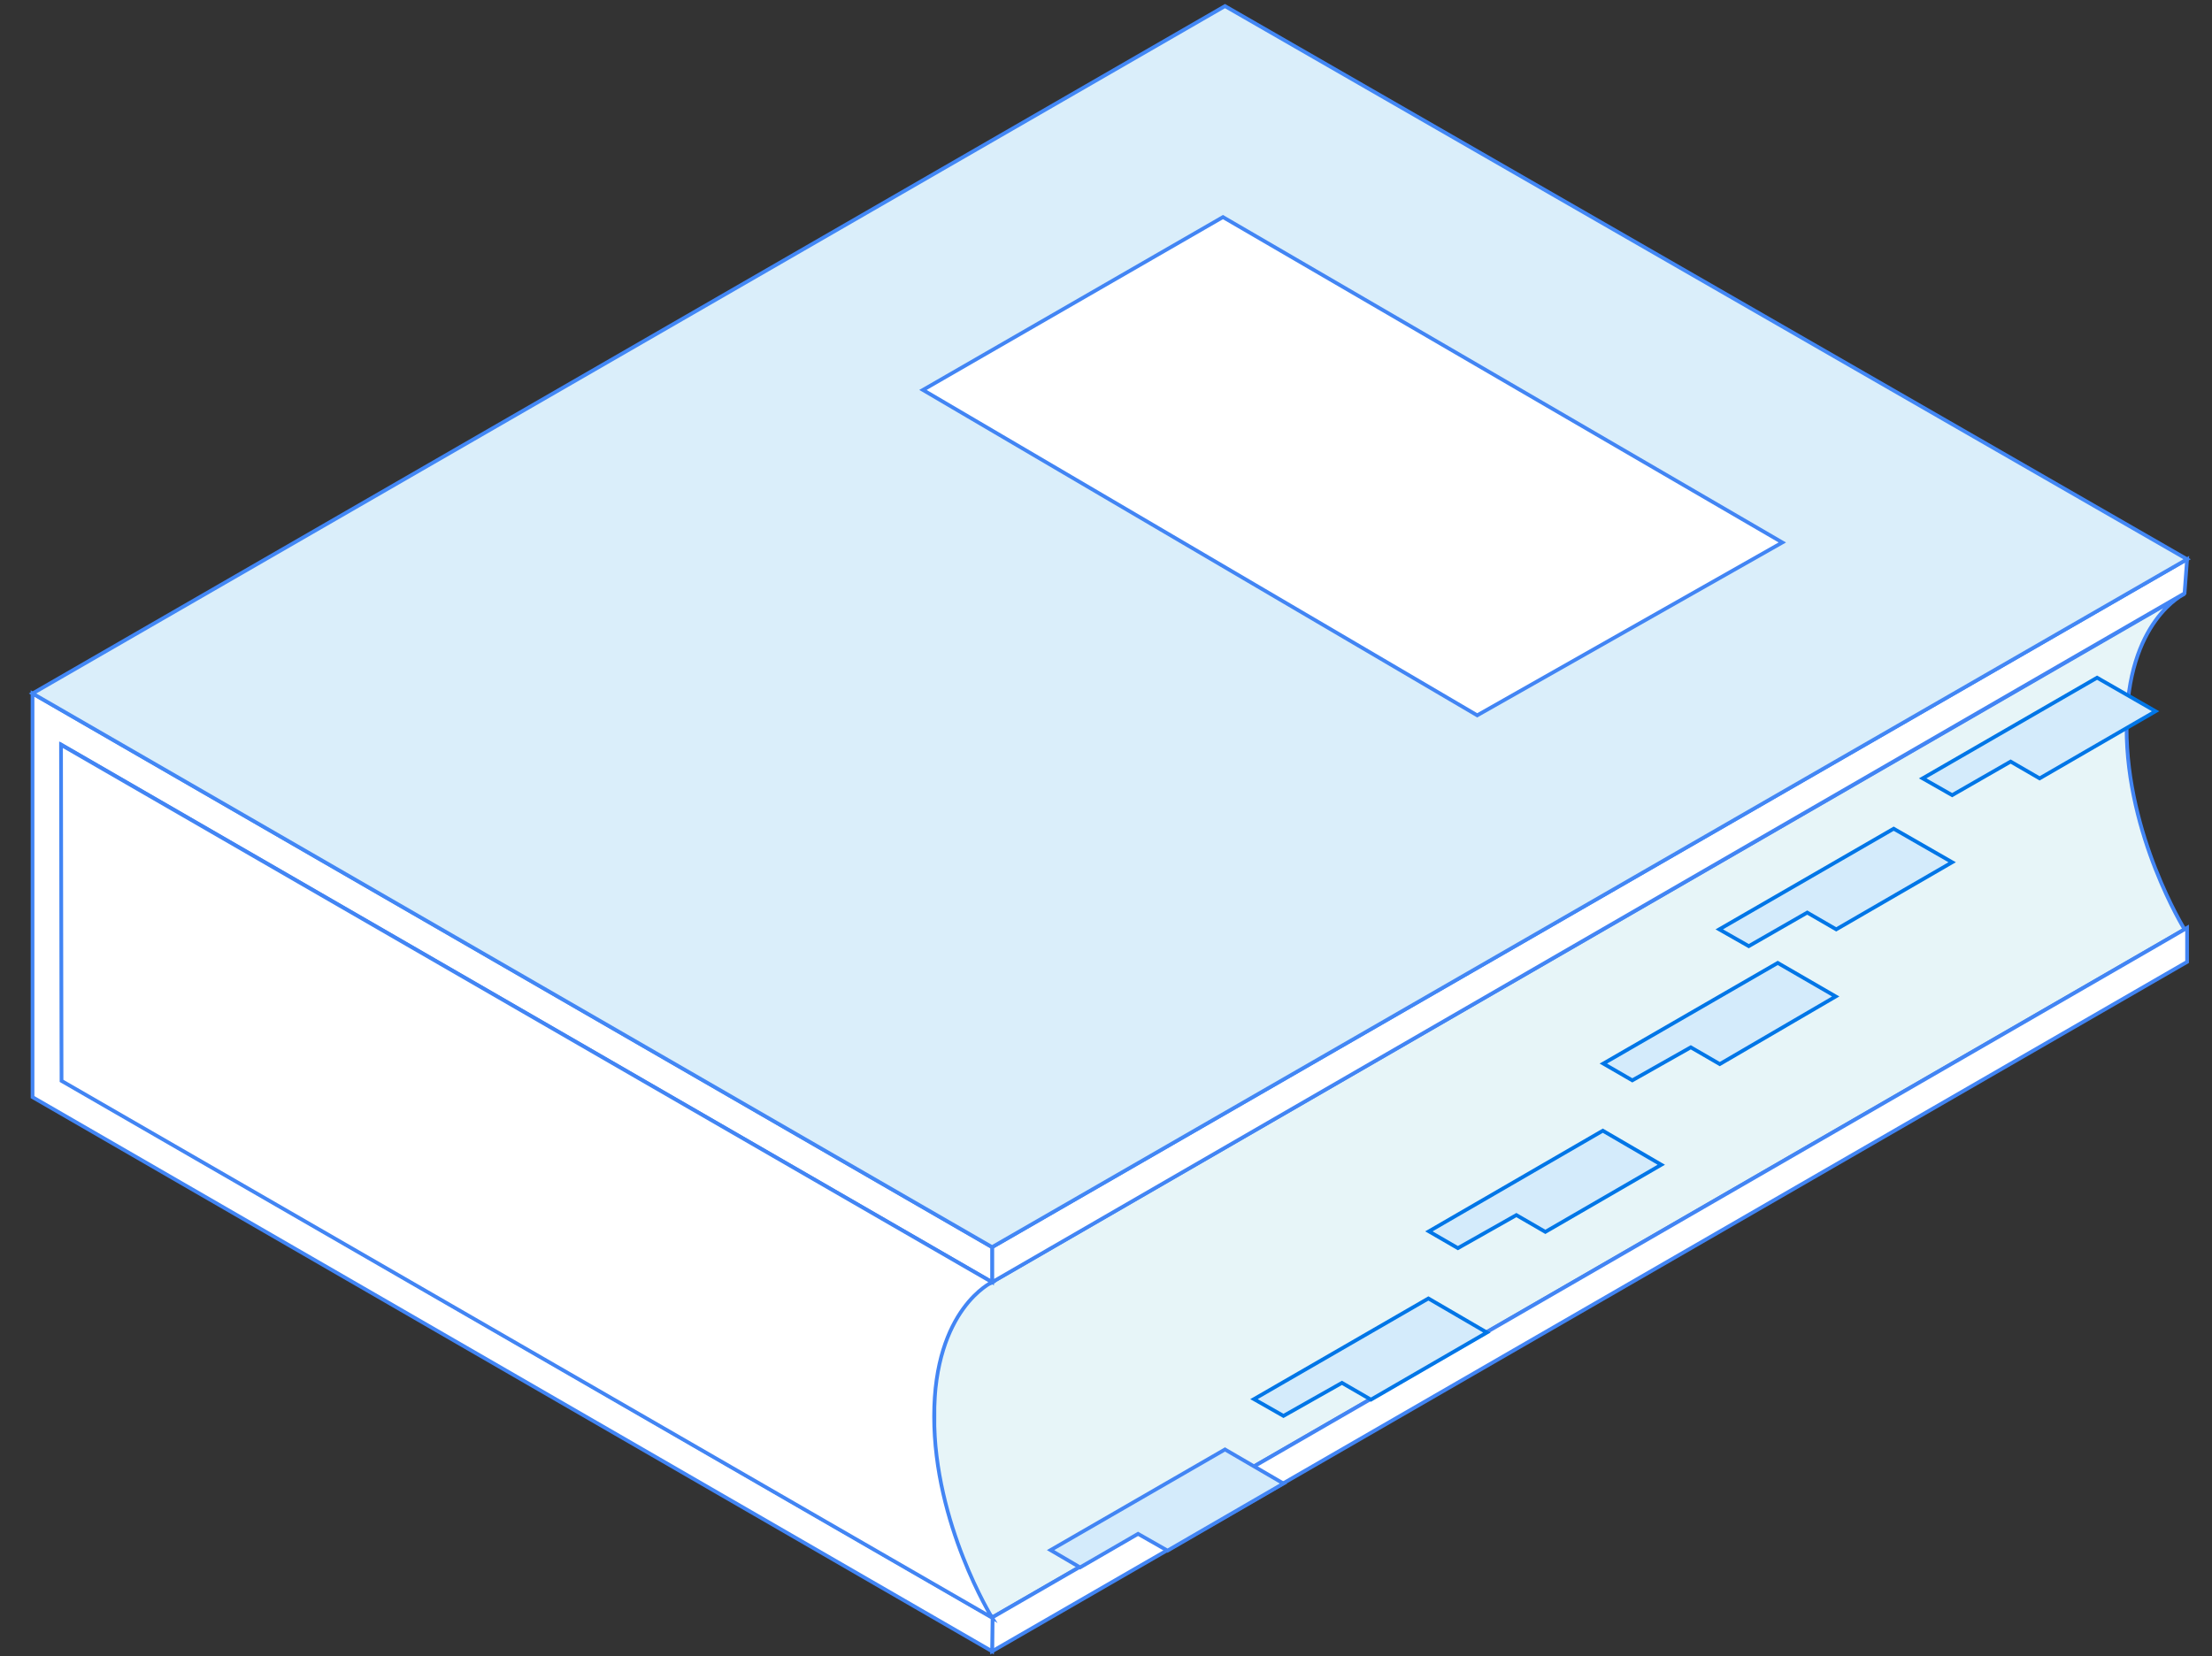
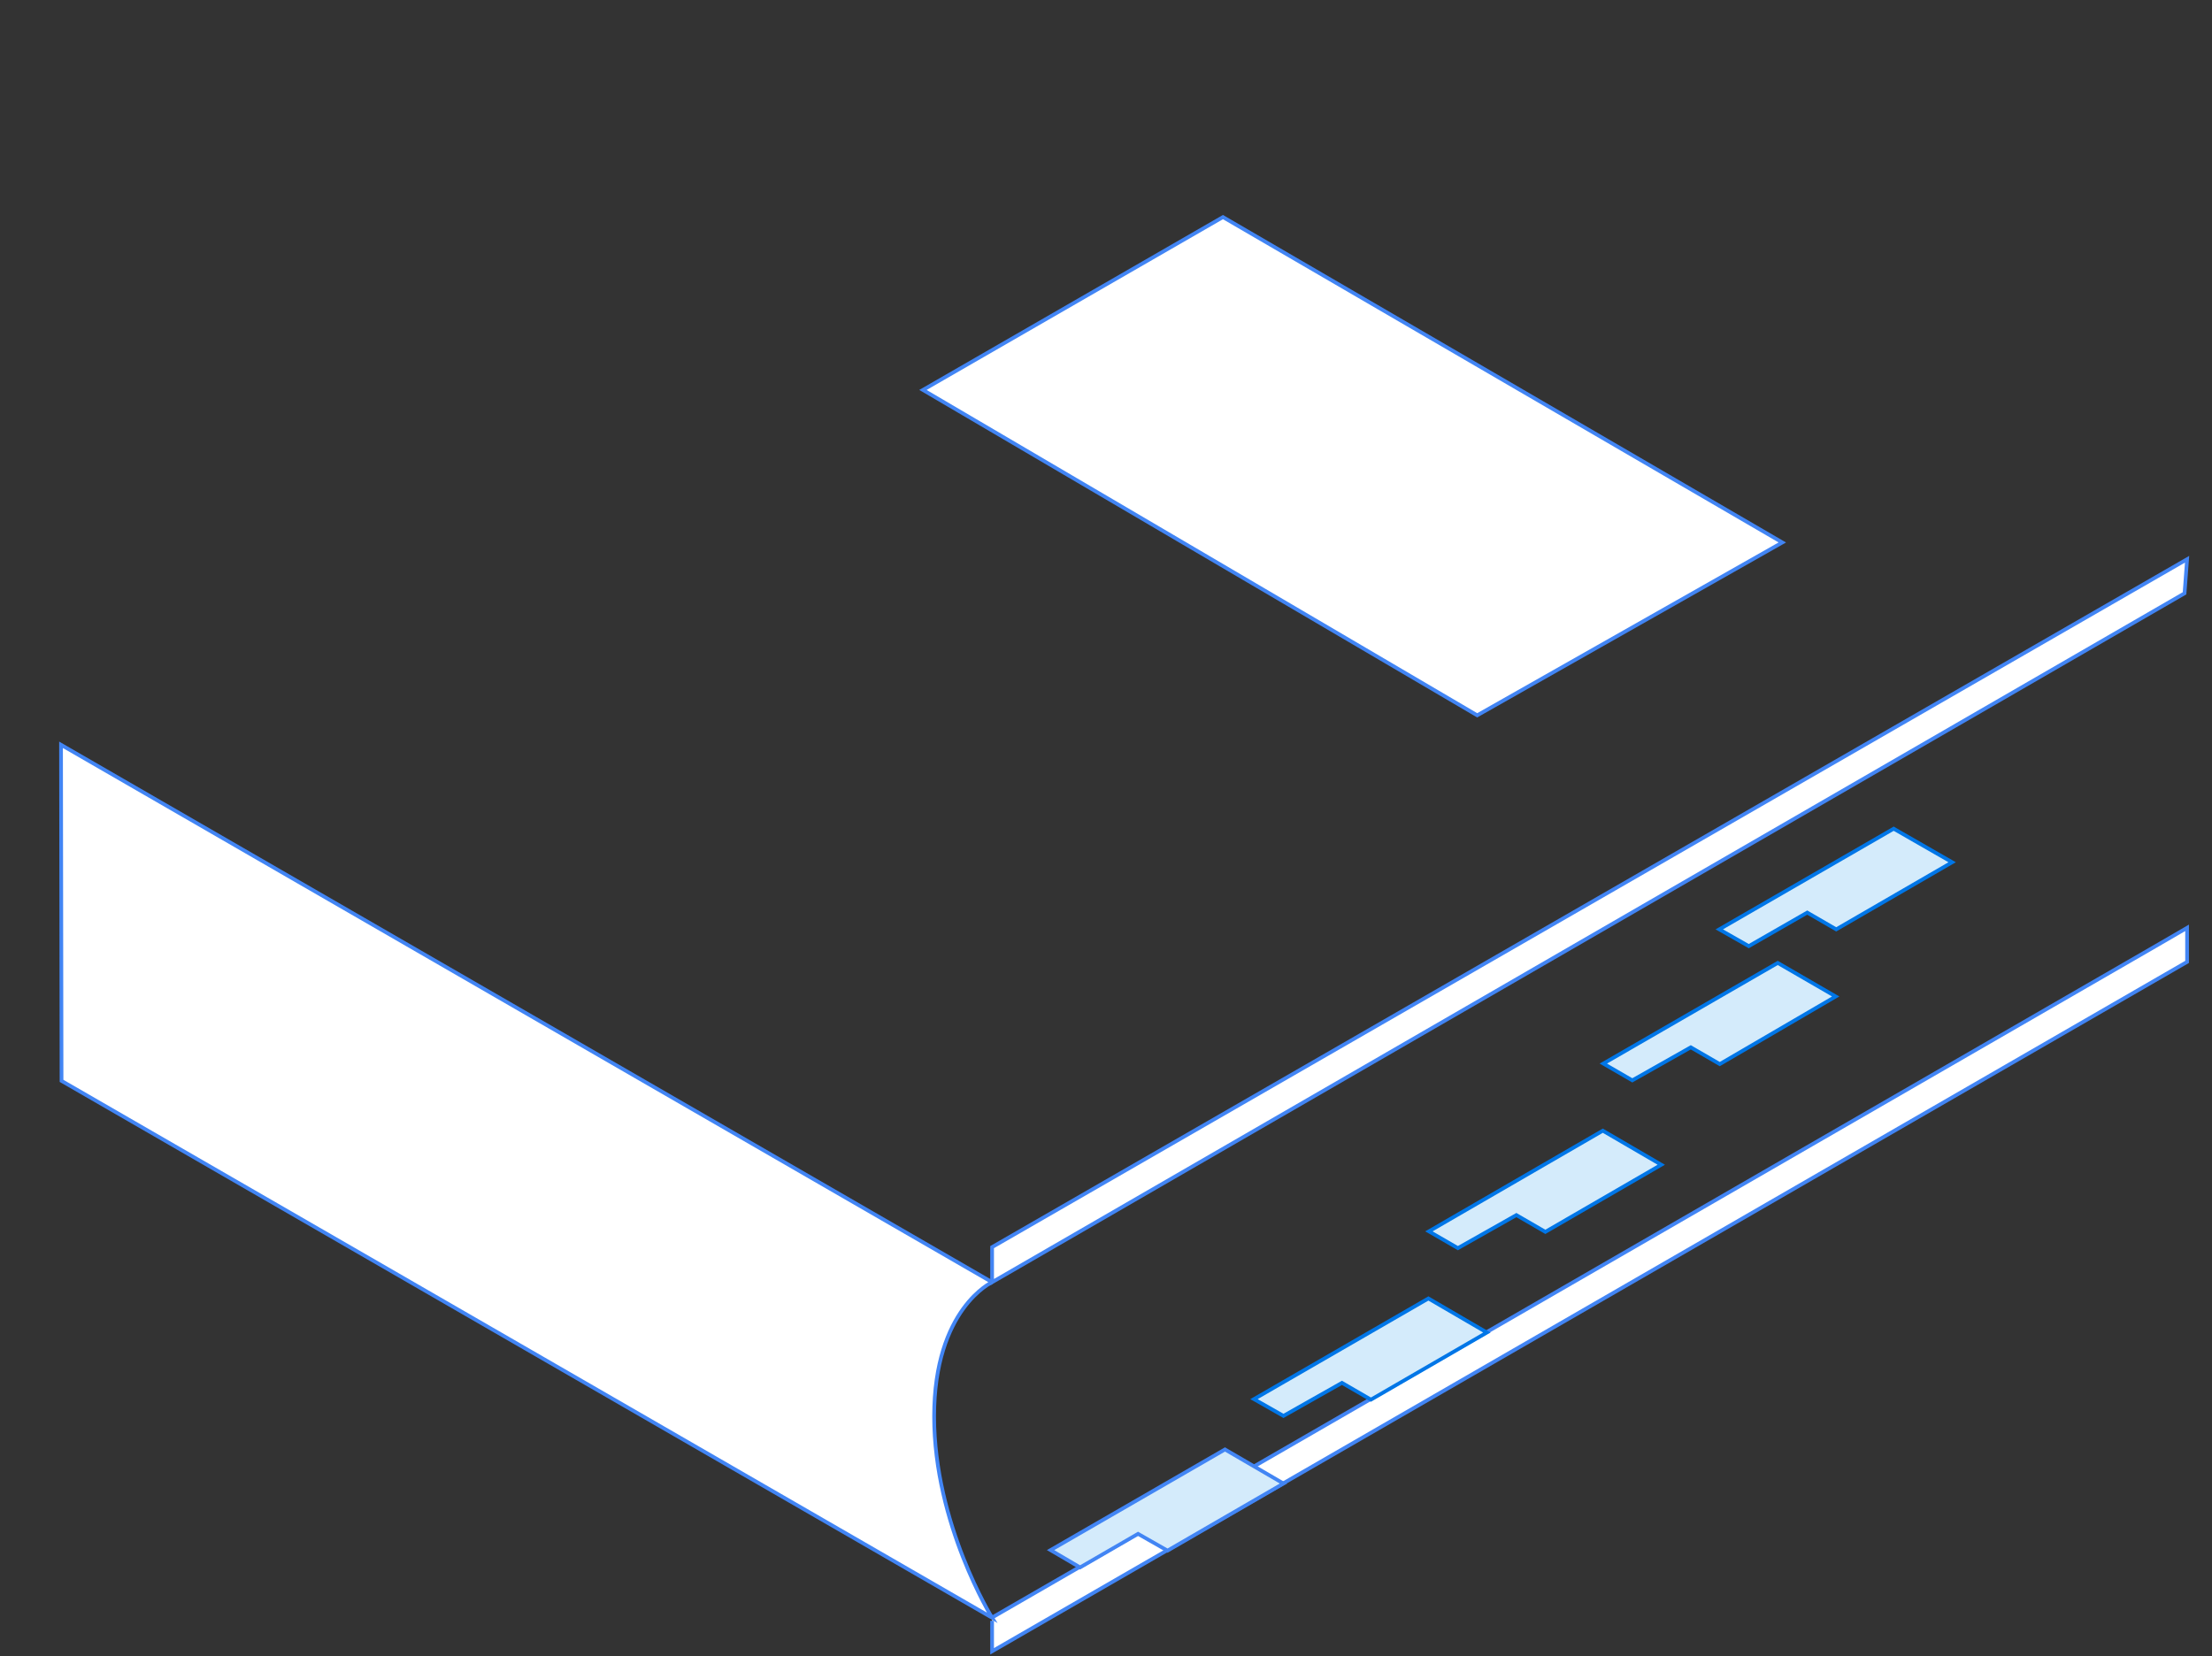
<svg xmlns="http://www.w3.org/2000/svg" version="1.1" id="Capa_1" x="0px" y="0px" width="595.279px" height="445.75px" viewBox="0 197.612 595.279 445.75" enable-background="new 0 197.612 595.279 445.75" xml:space="preserve">
  <rect x="0" y="197.612" width="595.279" height="445.75" fill="#333333" stroke="none" />
  <g>
    <g>
-       <path fill="#E7F5F8" stroke="#4285F4" stroke-miterlimit="10" d="M587.891,357.448c0,0-15.601,7.116-15.601,36.127    s15.601,54.191,15.601,54.191L267.123,632.92l-15.737-9.032l0.137-90.318l15.601,9.032L587.891,357.448z" />
      <polygon fill="#FFFFFF" stroke="#4285F4" stroke-miterlimit="10" points="266.987,542.738 587.891,357.312 588.574,348.143     266.987,533.296   " />
      <polyline fill="#FFFFFF" stroke="#4285F4" stroke-miterlimit="10" points="266.987,633.878 266.987,642.088 588.574,456.525     588.574,447.356 580.09,452.283 267.123,632.92   " />
-       <polygon fill="#FFFFFF" stroke="#4285F4" stroke-miterlimit="10" points="266.987,533.296 8.758,384.271 8.758,492.926     266.987,642.088 267.123,632.92 263.155,630.73 209.101,599.529 16.696,488.41 16.559,398.092 266.987,542.738   " />
-       <polygon fill="#DAEEFA" stroke="#4287F5" stroke-miterlimit="10" points="8.758,384.271 266.987,533.296 588.574,348.143     329.662,199.254   " />
-       <polygon fill="#D4EBFB" stroke="#0076E7" stroke-miterlimit="10" points="564.353,380.028 517.414,407.124 525.352,411.64     541.089,402.607 548.889,407.124 580.09,389.06   " />
      <polygon fill="#D4EBFB" stroke="#0076E7" stroke-miterlimit="10" points="509.615,420.671 462.676,447.767 470.614,452.283     486.351,443.251 494.151,447.767 525.352,429.703   " />
      <polygon fill="#D4EBFB" stroke="#0076E7" stroke-miterlimit="10" points="478.413,456.799 431.475,483.895 439.276,488.41     455.013,479.516 462.813,484.031 494.014,465.83   " />
      <polygon fill="#D4EBFB" stroke="#0076E7" stroke-miterlimit="10" points="431.338,501.958 384.537,529.054 392.337,533.569     408.074,524.675 415.875,529.19 447.075,511.127   " />
      <polygon fill="#D4EBFB" stroke="#0076E7" stroke-miterlimit="10" points="384.401,547.117 337.462,574.213 345.399,578.729     361.136,569.834 368.937,574.35 400.138,556.286   " />
      <polygon fill="#D4EBFB" stroke="#4285F4" stroke-miterlimit="10" points="329.662,587.761 282.724,614.855 290.661,619.509     306.261,610.477 314.198,614.993 345.399,596.929   " />
-       <path fill="#FFFFFF" stroke="#4285F4" stroke-miterlimit="10" d="M266.987,542.738c0,0-15.601,7.116-15.601,36.127    c0,29.012,15.601,54.191,15.601,54.191L16.559,488.547l-0.138-90.455L266.987,542.738z" />
+       <path fill="#FFFFFF" stroke="#4285F4" stroke-miterlimit="10" d="M266.987,542.738c0,0-15.601,7.116-15.601,36.127    c0,29.012,15.601,54.191,15.601,54.191L16.559,488.547l-0.138-90.455L266.987,542.738" />
    </g>
    <polygon fill="#FFFFFF" stroke="#4285F4" stroke-miterlimit="10" points="397.537,390.155 248.375,302.573 329.115,256.045    479.645,343.627  " />
  </g>
</svg>